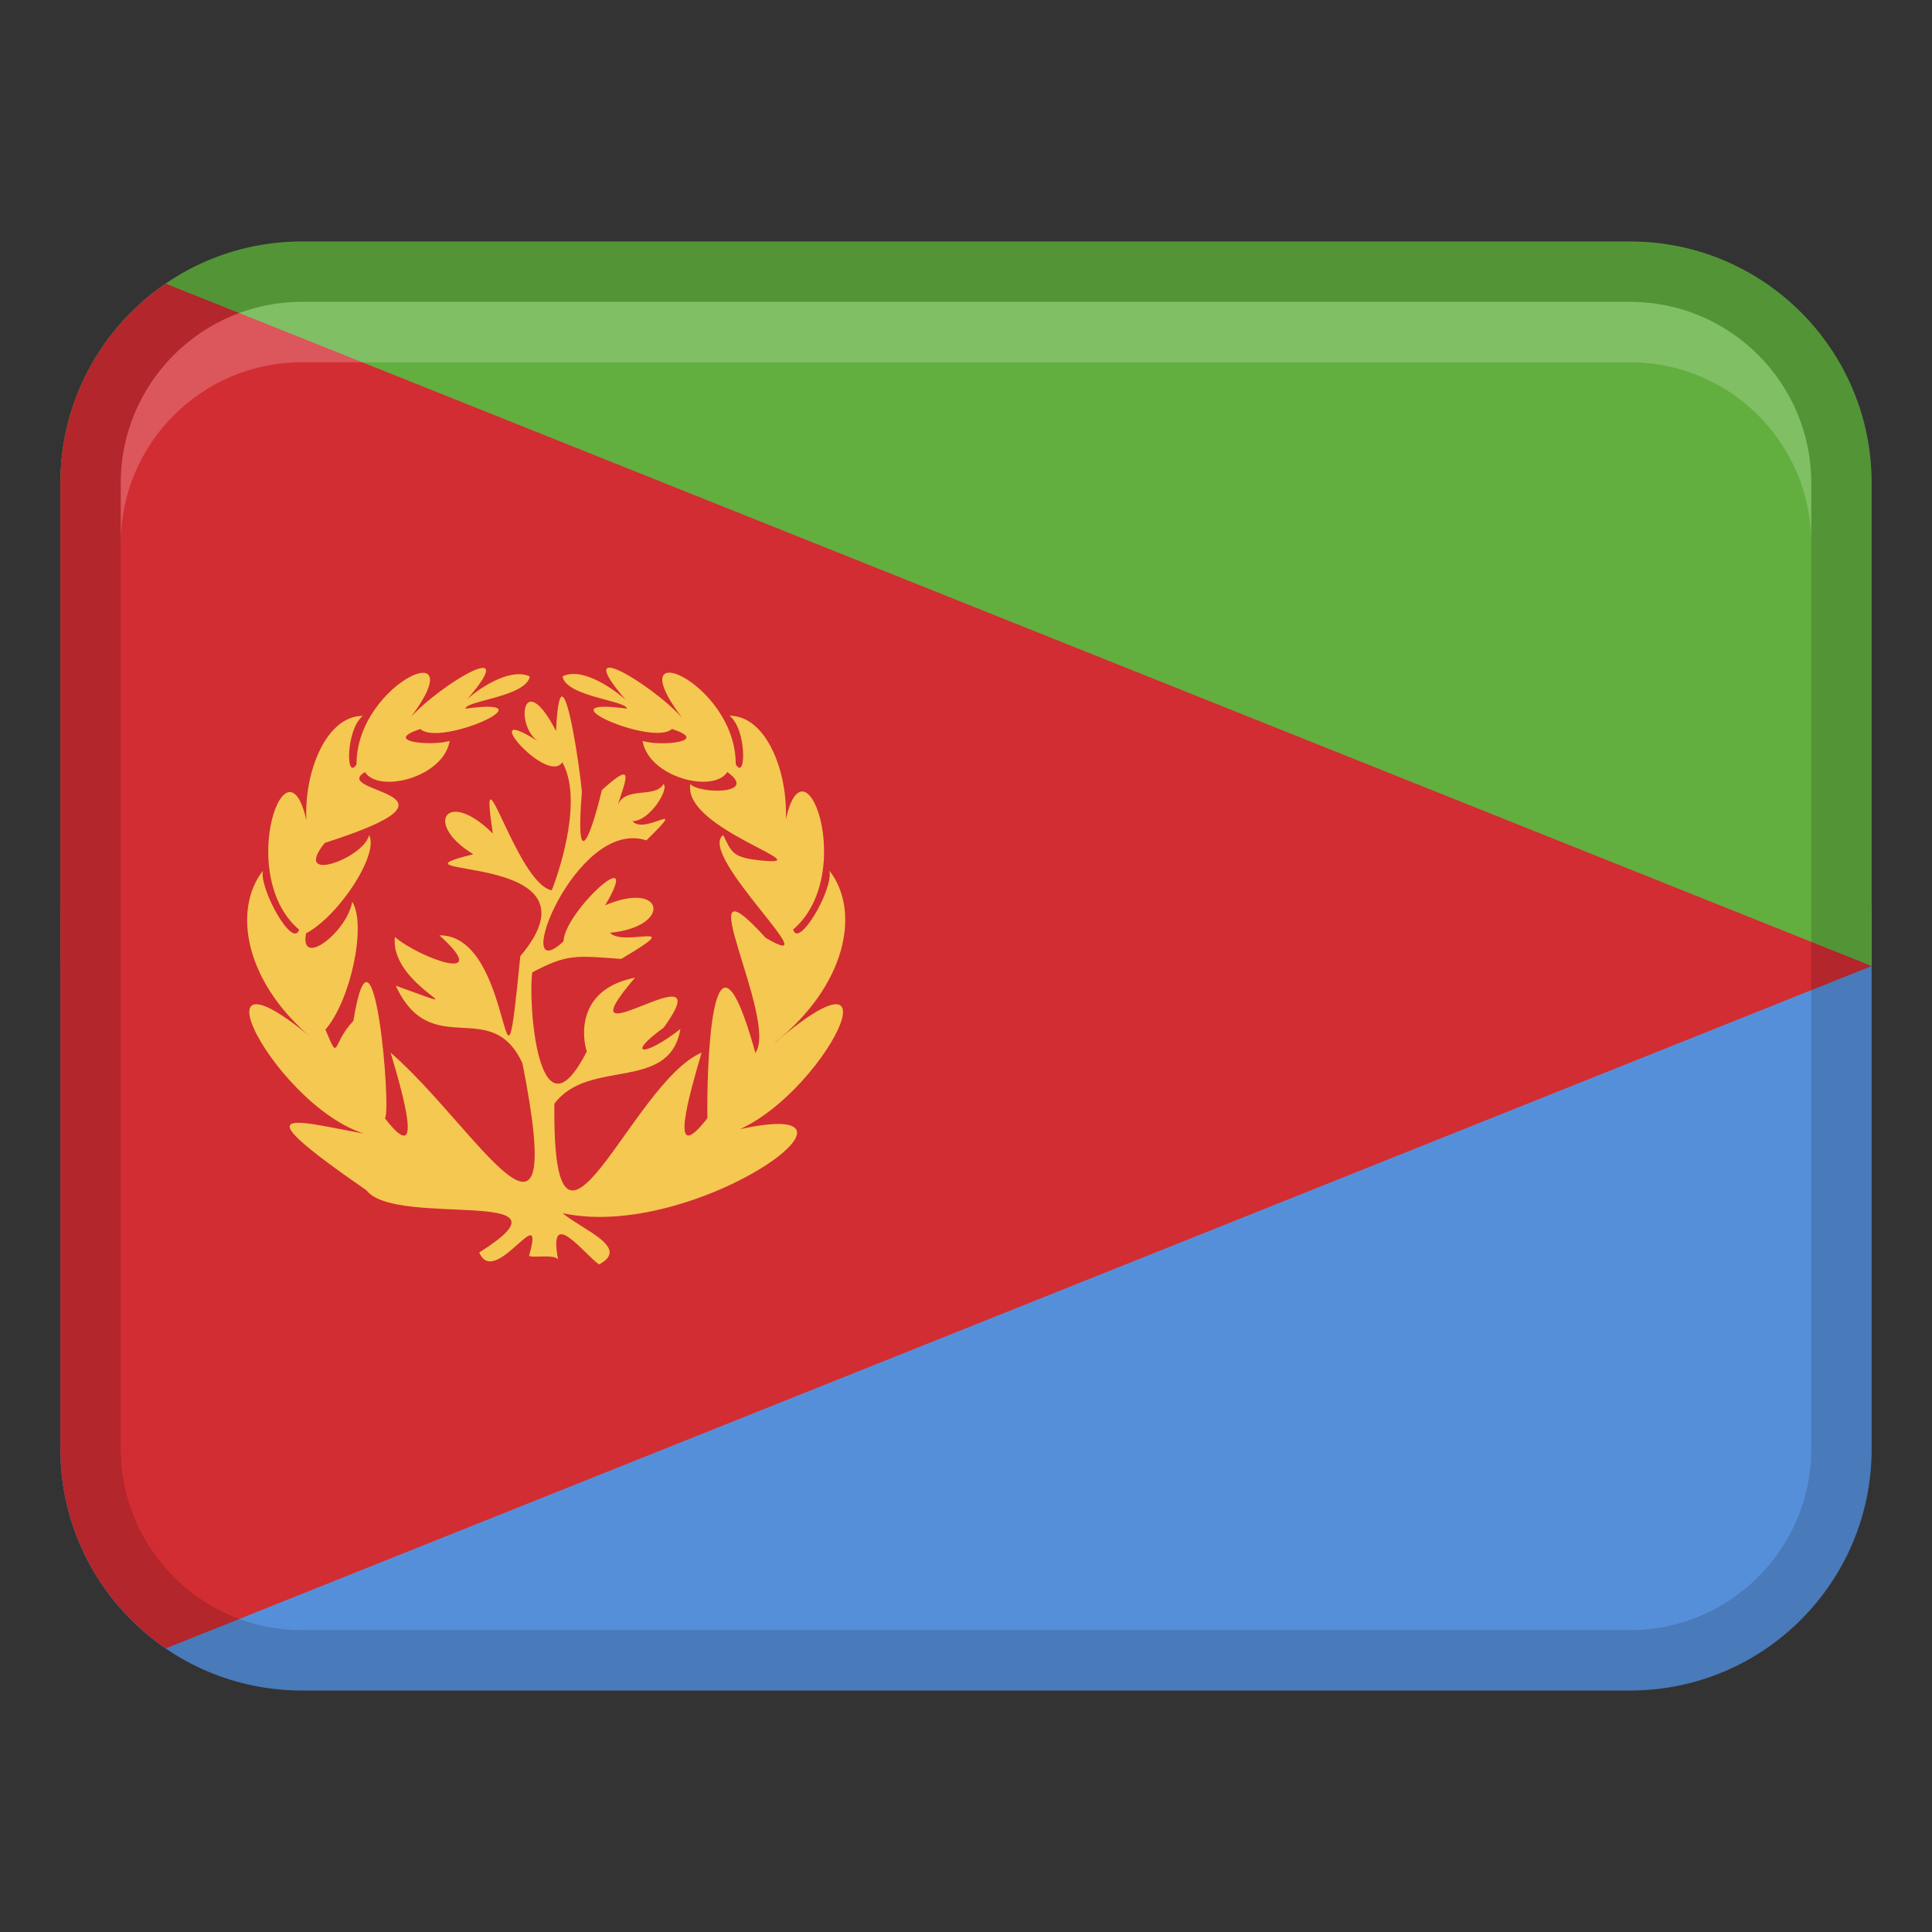
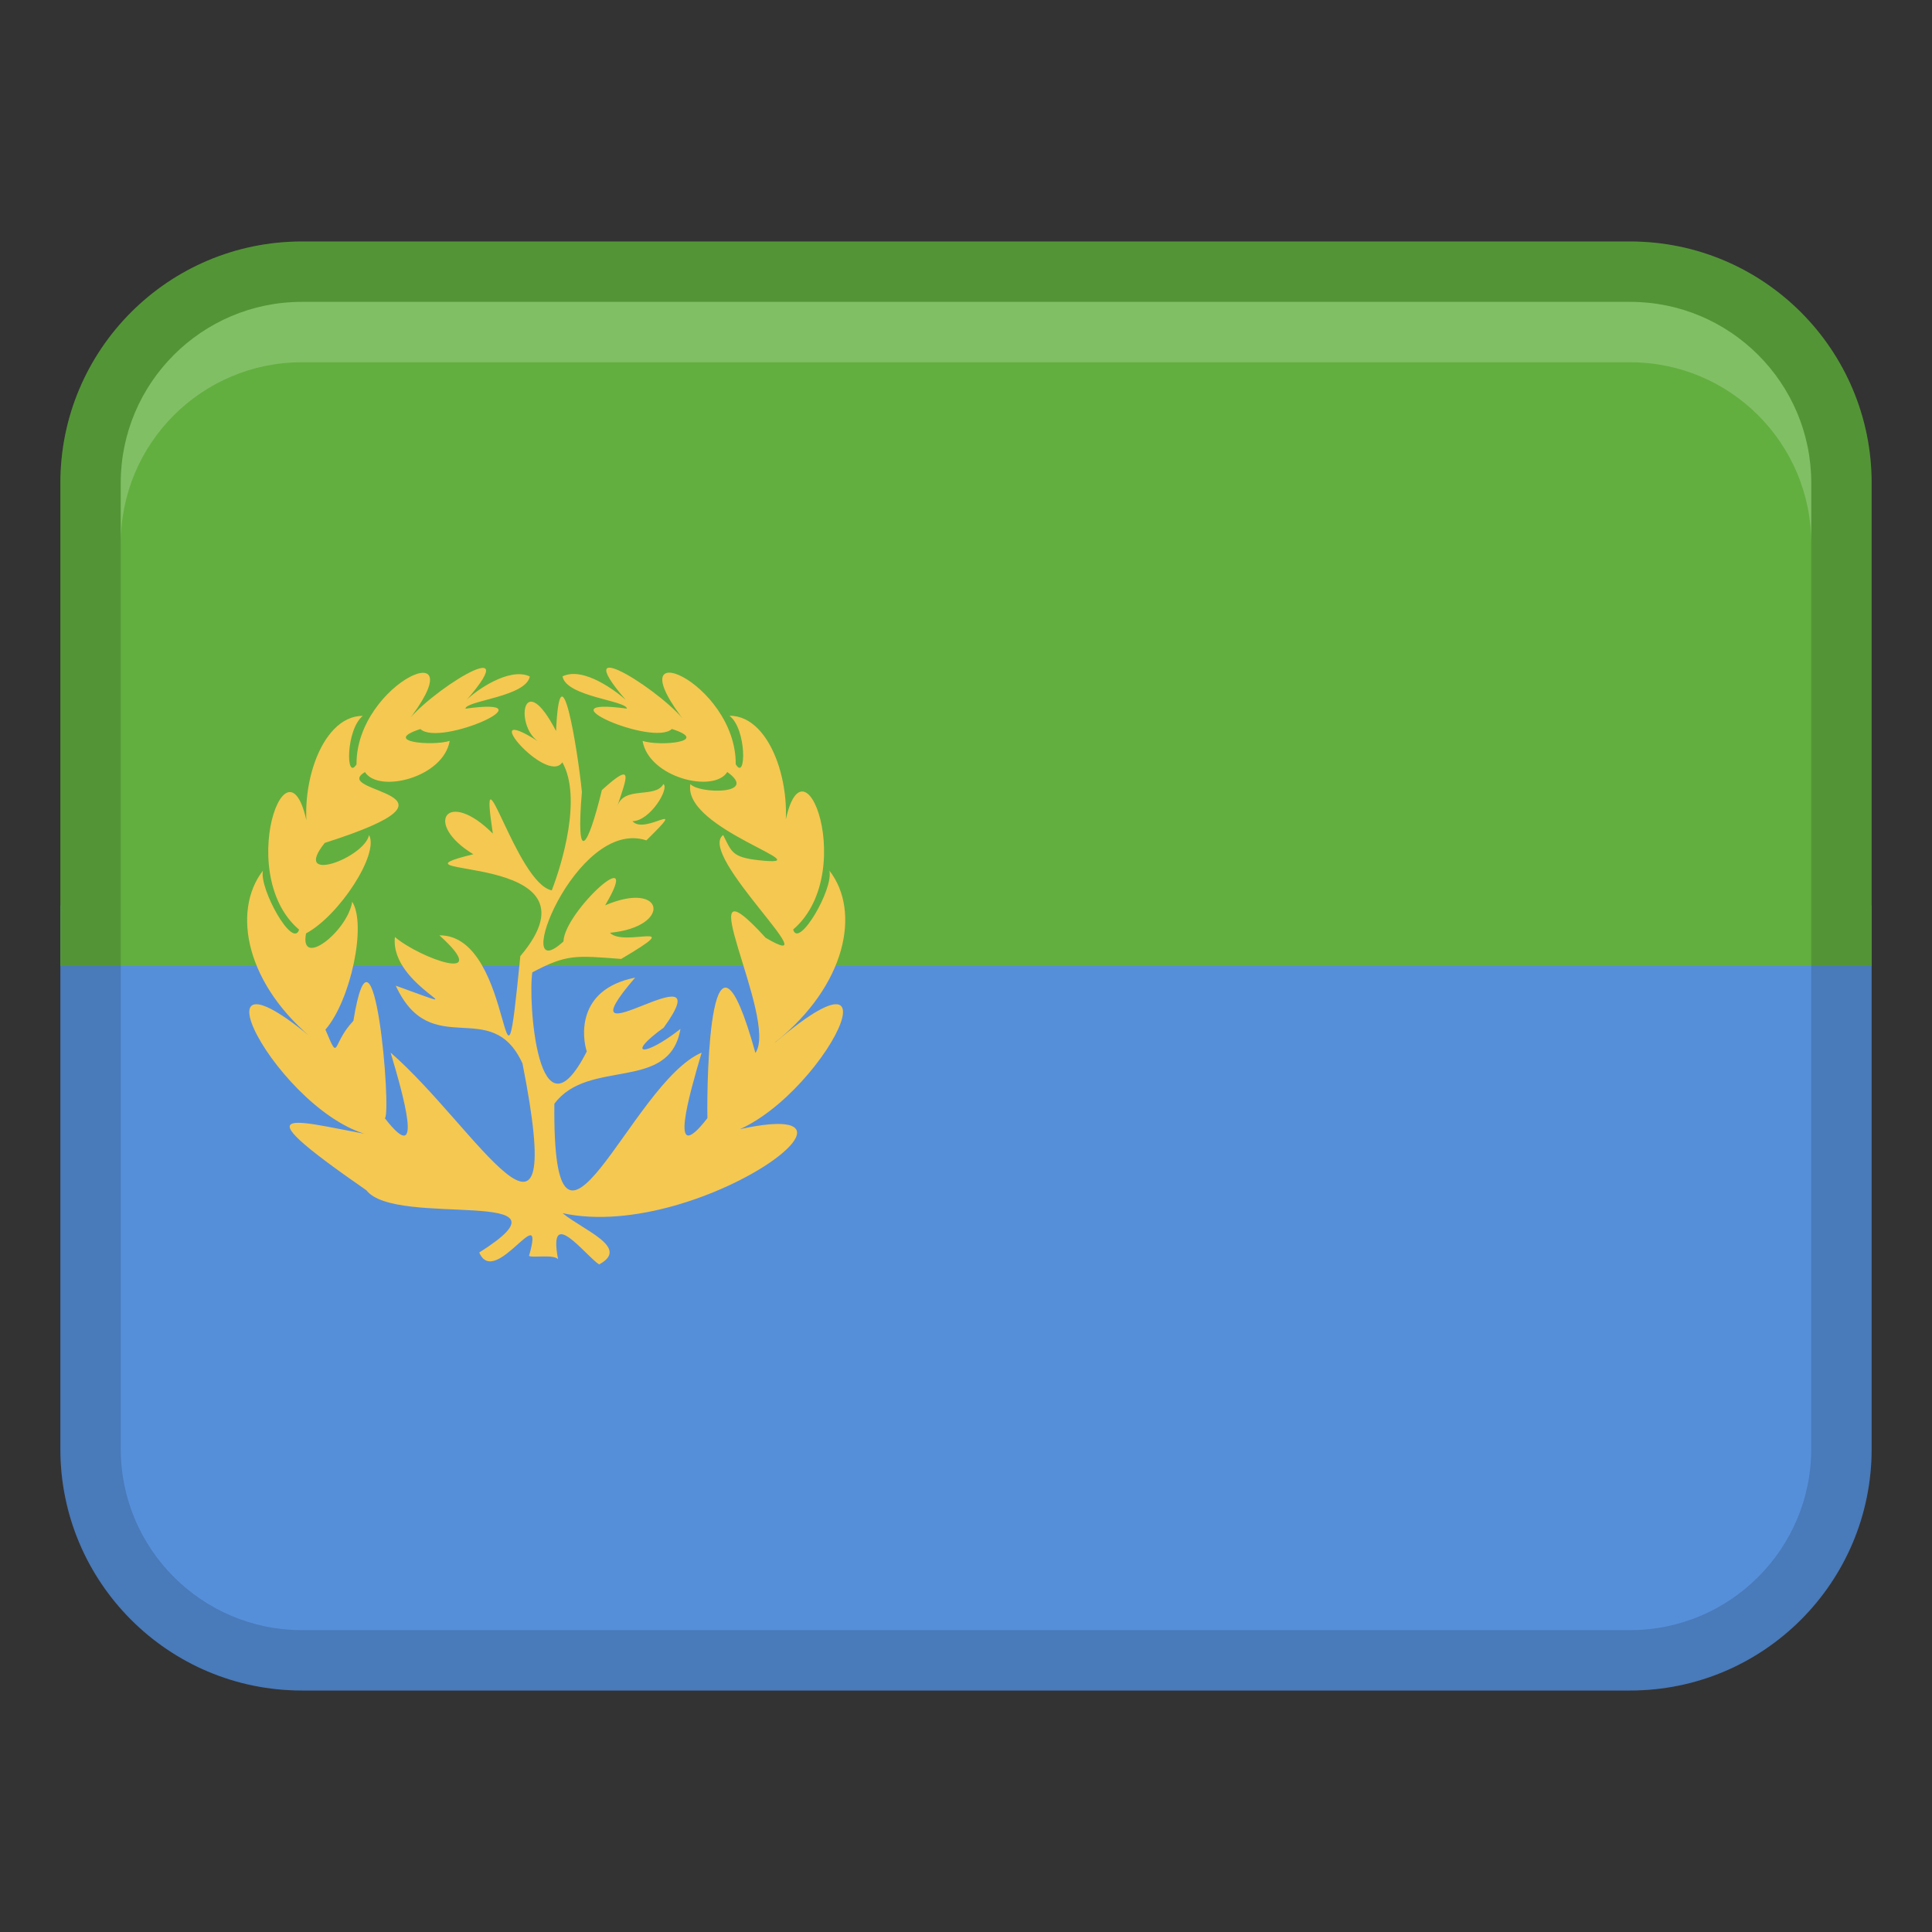
<svg xmlns="http://www.w3.org/2000/svg" width="48" height="48" viewBox="0 0 32 32">
  <rect x="0" y="0" width="32" height="32" fill="#333333" stroke="none" />
  <title>eritrea</title>
  <g class="nc-icon-wrapper">
    <path d="M1,24c0,2.209,1.791,4,4,4H27c2.209,0,4-1.791,4-4V15H1v9Z" fill="#568fd9" />
    <path d="M27,4H5c-2.209,0-4,1.791-4,4v8H31V8c0-2.209-1.791-4-4-4Z" fill="#62af3f" />
-     <path d="M1,8V24c0,1.372,.692,2.581,1.745,3.302l28.255-11.302L2.745,4.698c-1.053,.72-1.745,1.93-1.745,3.302Z" fill="#d22d32" />
    <path d="M12.841,17.262c1.176-.939,1.422-2.169,.896-2.842,.074,.302-.511,1.302-.6,.976,1.147-.981,.043-3.689-.189-1.376,.236-.845-.14-2.17-.866-2.165,.289,.219,.277,1.097,.104,.803,.009-1.372-2.075-2.259-.808-.664-.316-.485-2.037-1.591-1.017-.405-.14-.126-.695-.558-1.044-.386,.06,.337,1.061,.4,1.066,.534-1.47-.2,.43,.635,.745,.337,.652,.209-.19,.292-.485,.198,.104,.608,1.178,.871,1.403,.515,.529,.379-.469,.363-.611,.2-.137,.752,2.267,1.385,1.132,1.261-.444-.049-.449-.14-.589-.417-.446,.325,1.814,2.355,.704,1.702-1.38-1.516,.221,1.348-.17,1.907-.749-2.698-.809,.421-.795,1.08-.665,.856-.295-.405-.096-1.085-1.172,.498-2.473,4.303-2.439,.847,.564-.763,1.907-.183,2.088-1.239-.605,.474-.916,.438-.277-.022,1.027-1.418-1.801,.718-.474-.828-.992,.197-.869,1.017-.8,1.222-.816,1.602-.976-.87-.902-1.31,.57-.301,.71-.28,1.472-.222,1.132-.669,.047-.187-.186-.433,1.036-.099,.908-.878-.08-.455,.655-1.106-.676,.105-.69,.598-.904,.833,.195-2.061,1.373-1.674,.735-.721-.028-.076-.23-.318,.295-.002,.615-.548,.512-.614-.137,.246-.654,.021-.764,.37,.155-.477,.29-.766-.255-.271-.233,.965-.434,1.263-.331,.03-.069-.692-.36-2.493-.428-1.008-.546-1.053-.688-.11-.304,.167-1.061-.678,.153,.741,.408,.351,.328,.581-.004,1.682-.175,2.121-.588-.116-1.225-2.59-.976-.94-.76-.761-1.159-.163-.323,.342-1.676,.411,2.286-.096,.778,1.688-.313,3.152-.065-.357-1.34-.345,.909,.821-.324,.381-.737,.028-.094,.833,1.544,1.359,.014,.806,.588,1.271,1.581,.157,2.099,1.288,.761,3.852-.769,1.05-2.184-.179,.202,.678,.567,1.944-.096,1.086,.117-.059-.182-3.692-.521-1.612-.366,.384-.225,.707-.463,.145,.419-.485,.685-1.738,.444-2.118-.085,.502-.876,1.109-.765,.524,.551-.296,1.214-1.316,1.044-1.628-.085,.384-1.29,.823-.734,.129,2.654-.845,.066-.817,.666-1.173,.225,.356,1.299,.093,1.403-.516-.297,.09-1.135,.014-.485-.197,.323,.304,2.209-.541,.746-.337,.005-.134,1.006-.197,1.066-.534-.345-.162-.909,.248-1.044,.387,1.022-1.18-.705-.085-1.017,.406,1.267-1.595-.818-.709-.809,.663-.18,.288-.177-.577,.104-.803-.722-.001-1.106,1.316-.866,2.165-.247-2.302-1.326,.41-.189,1.376-.103,.326-.66-.673-.6-.976-.519,.673-.285,1.903,.896,2.842-2.398-2.044-.435,1.53,1.118,1.573-1.444-.24-2.519-.661-.299,.878,.487,.63,3.638-.083,1.869,1.03,.258,.609,1.105-.933,.825,.055,.041,.041,.397-.03,.48,.055-.172-.904,.45-.063,.68,.088,.52-.279-.258-.563-.605-.849,2.323,.505,5.941-2.261,2.406-1.256,1.552-.042,3.516-3.62,1.118-1.573Z" fill="#f5c851" />
    <path d="M27,4H5c-2.209,0-4,1.791-4,4V24c0,2.209,1.791,4,4,4H27c2.209,0,4-1.791,4-4V8c0-2.209-1.791-4-4-4Zm3,20c0,1.654-1.346,3-3,3H5c-1.654,0-3-1.346-3-3V8c0-1.654,1.346-3,3-3H27c1.654,0,3,1.346,3,3V24Z" opacity=".15" />
    <path d="M27,5H5c-1.657,0-3,1.343-3,3v1c0-1.657,1.343-3,3-3H27c1.657,0,3,1.343,3,3v-1c0-1.657-1.343-3-3-3Z" fill="#fff" opacity=".2" />
  </g>
</svg>